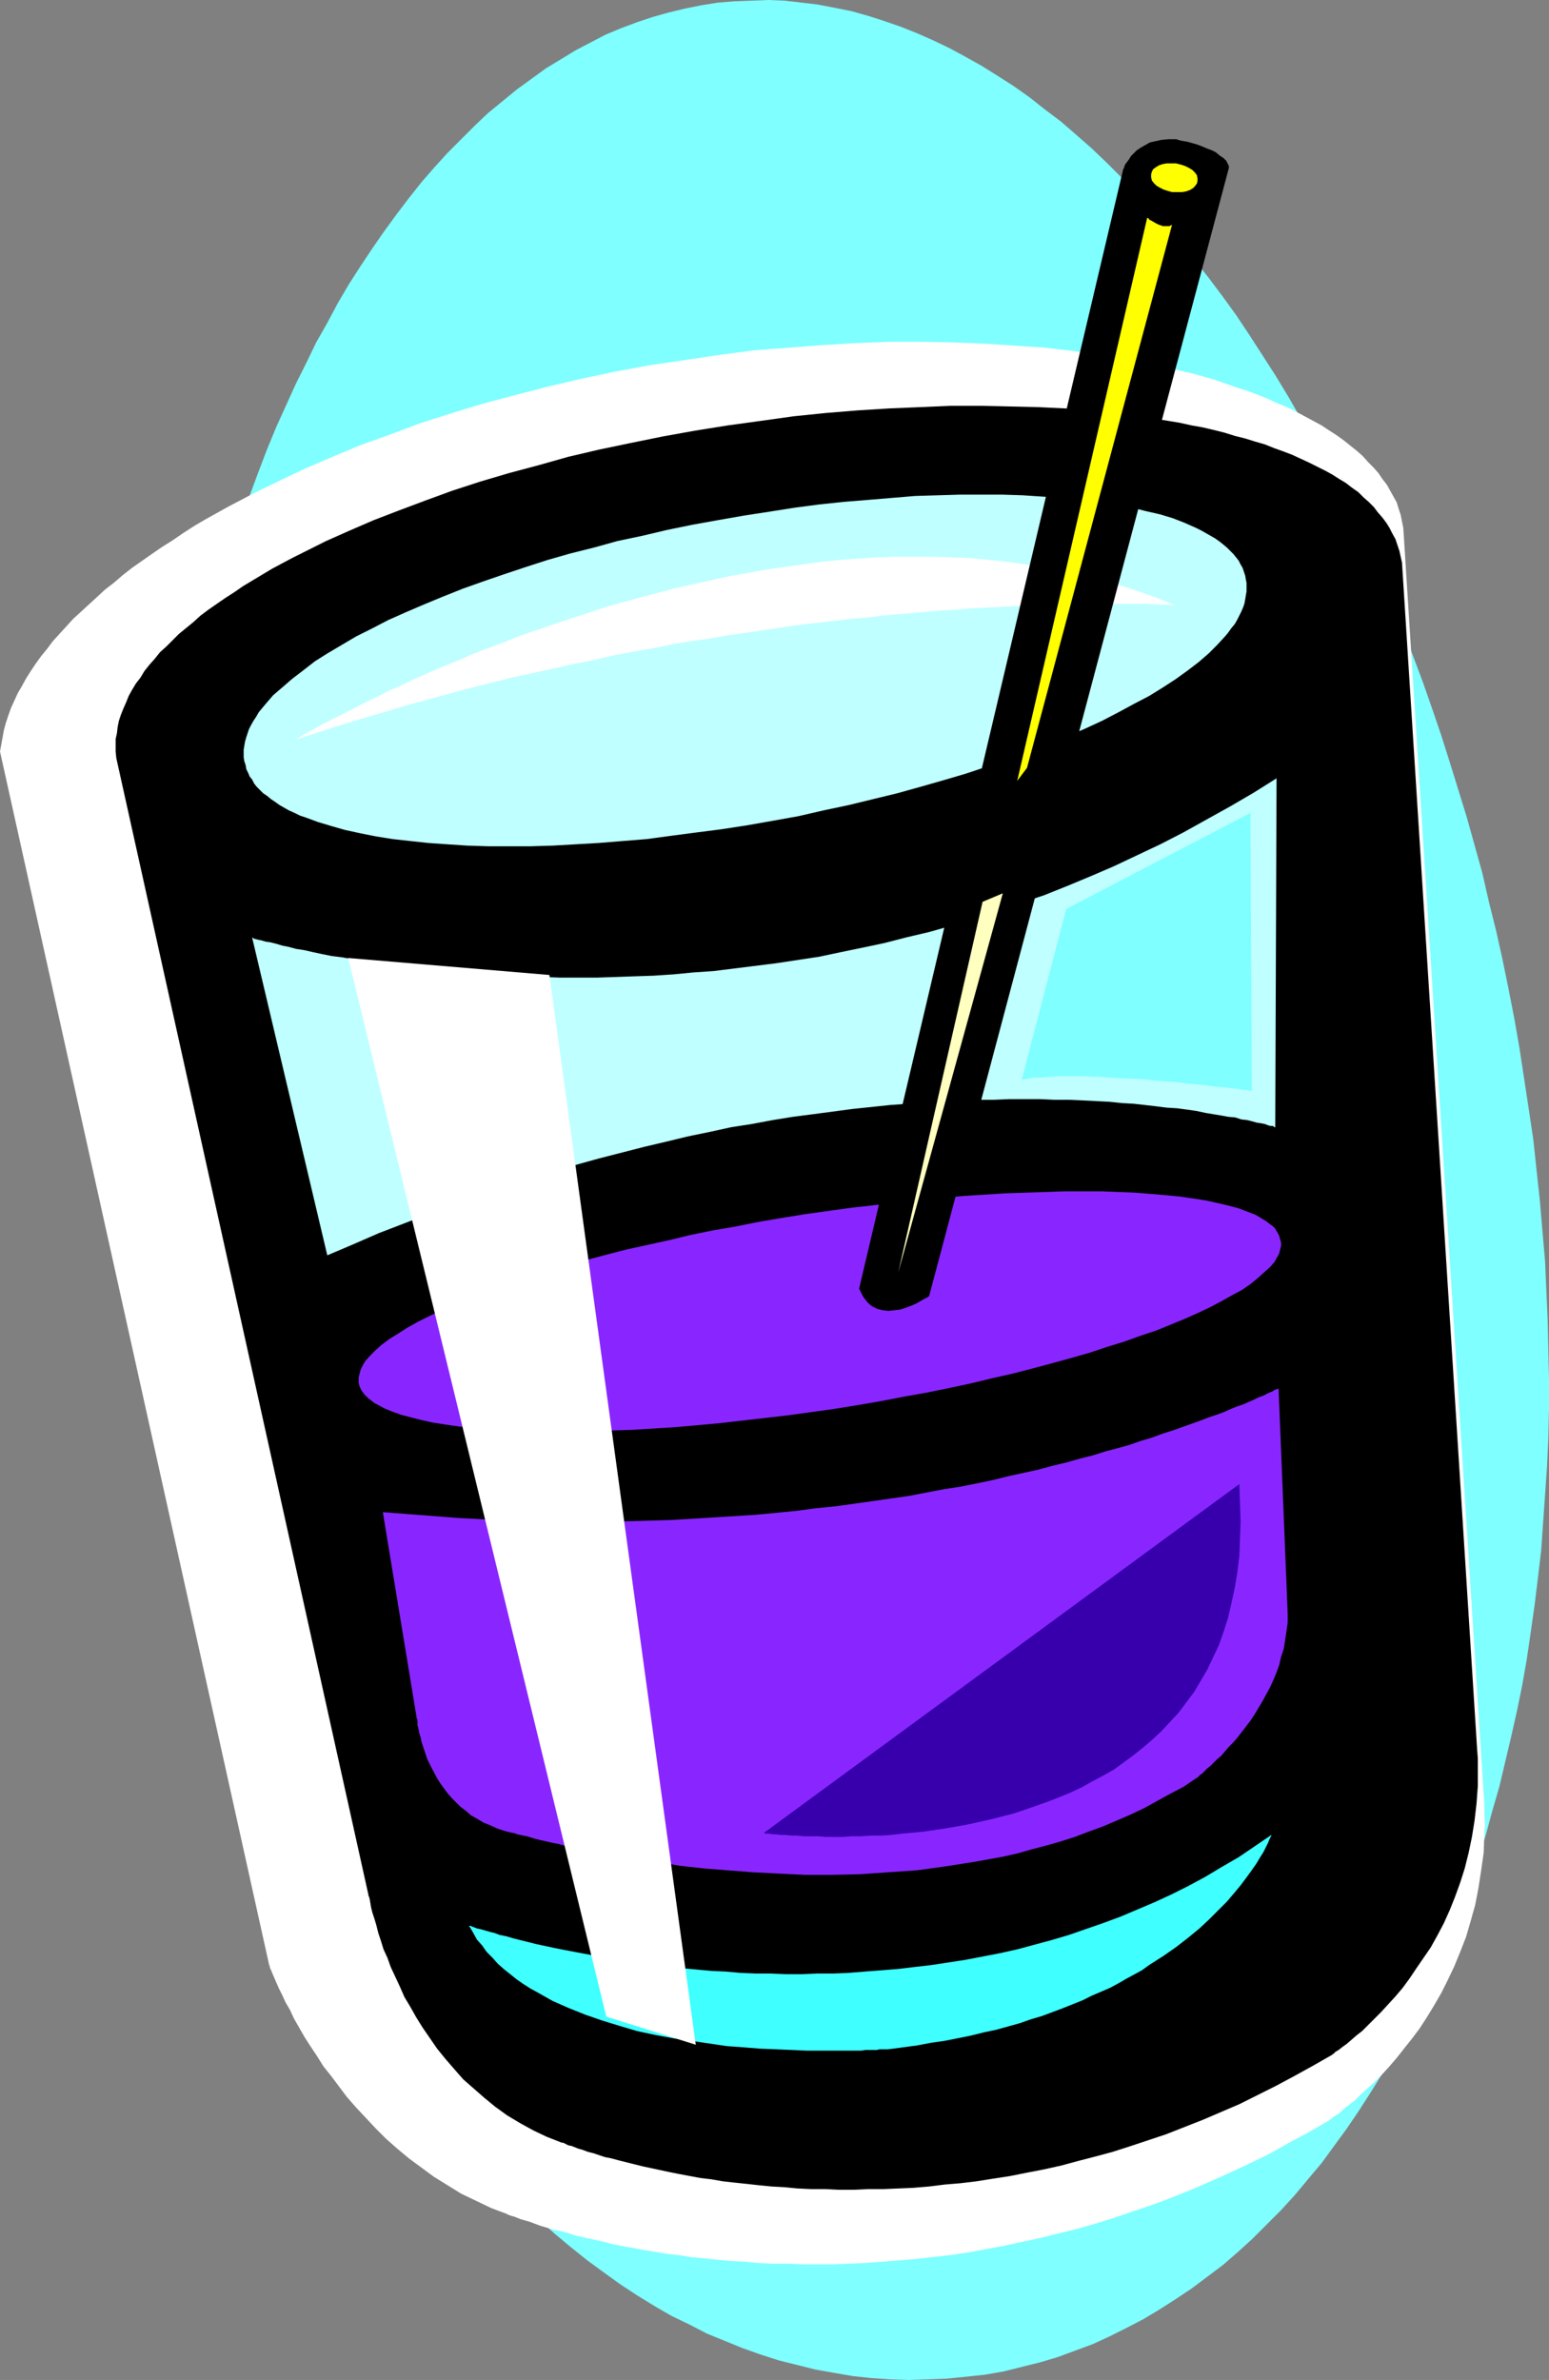
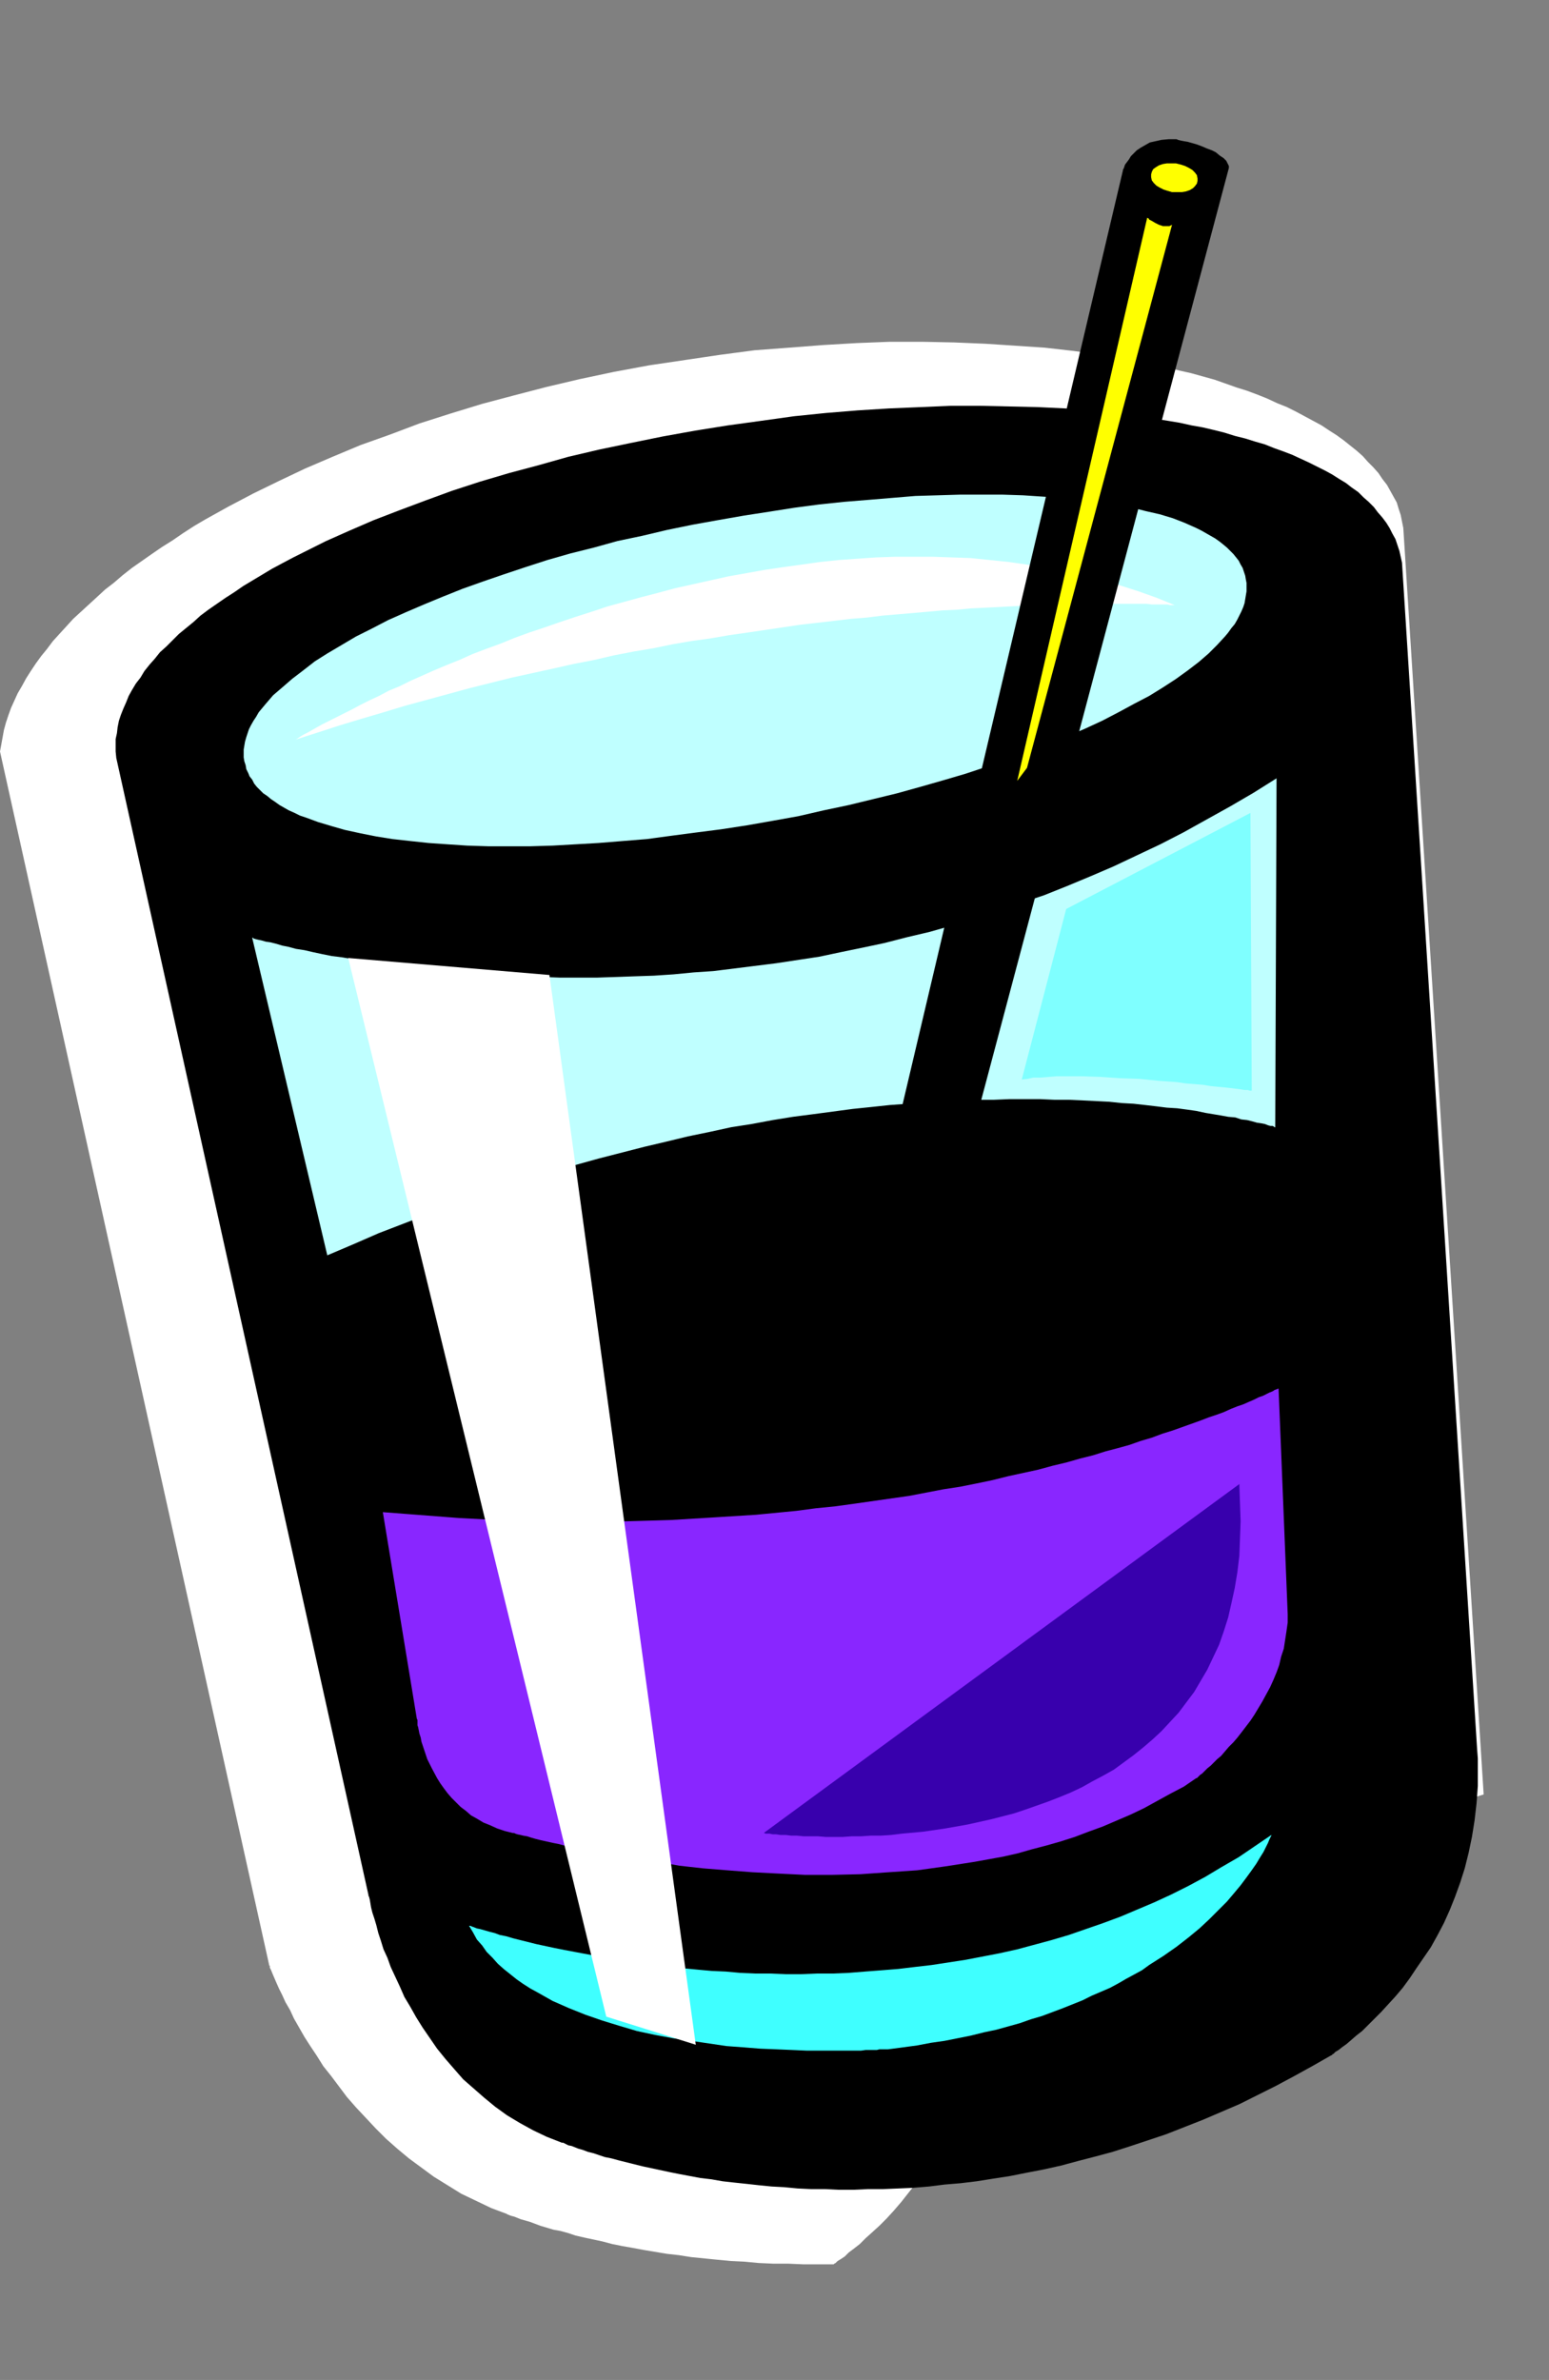
<svg xmlns="http://www.w3.org/2000/svg" xmlns:ns1="http://sodipodi.sourceforge.net/DTD/sodipodi-0.dtd" xmlns:ns2="http://www.inkscape.org/namespaces/inkscape" version="1.0" width="101.349mm" height="155.711mm" id="svg16" ns1:docname="Drink 27.wmf">
  <rect width="100%" height="100%" fill="#808080" stroke="none" />
  <ns1:namedview id="namedview16" pagecolor="#ffffff" bordercolor="#000000" borderopacity="0.25" ns2:showpageshadow="2" ns2:pageopacity="0.0" ns2:pagecheckerboard="0" ns2:deskcolor="#d1d1d1" ns2:document-units="mm" />
  <defs id="defs1">
    <pattern id="WMFhbasepattern" patternUnits="userSpaceOnUse" width="6" height="6" x="0" y="0" />
  </defs>
-   <path style="fill:#7fffff;fill-opacity:1;fill-rule:evenodd;stroke:none" d="m 234.095,588.192 4.847,-0.485 4.524,-0.485 4.685,-0.808 4.524,-1.131 4.524,-1.131 4.362,-1.293 4.362,-1.616 4.362,-1.616 4.2,-1.939 4.2,-2.101 4.039,-2.101 4.039,-2.424 4.039,-2.585 3.877,-2.585 3.877,-2.909 3.877,-2.909 3.716,-3.232 3.554,-3.232 3.554,-3.555 3.554,-3.555 3.393,-3.717 3.231,-3.878 3.393,-4.04 3.07,-4.201 3.07,-4.201 3.07,-4.525 2.908,-4.525 2.908,-4.686 2.746,-4.686 2.585,-5.009 2.585,-5.009 2.585,-5.009 2.423,-5.333 2.262,-5.332 2.262,-5.494 2.1,-5.656 2.1,-5.656 1.939,-5.817 1.939,-5.817 1.616,-5.979 1.777,-6.14 1.454,-6.14 1.454,-6.14 1.454,-6.464 1.292,-6.302 1.131,-6.464 0.969,-6.625 0.969,-6.787 0.808,-6.625 0.808,-6.787 0.485,-6.948 0.485,-6.948 0.485,-6.948 0.323,-7.11 0.162,-7.11 v -7.272 l -0.162,-7.272 -0.162,-7.272 -0.323,-7.272 -0.323,-7.433 -0.646,-7.433 -0.646,-7.595 -0.808,-7.433 -0.808,-7.595 -1.131,-7.595 -1.131,-7.433 -1.131,-7.433 -1.292,-7.433 -1.454,-7.433 -1.454,-7.11 -1.616,-7.272 -1.777,-7.11 -1.616,-7.11 -1.939,-6.948 -1.939,-6.948 -2.1,-6.787 -2.1,-6.787 -2.1,-6.625 -2.262,-6.625 -2.262,-6.464 -2.423,-6.464 -2.423,-6.302 -2.585,-6.302 -2.585,-6.14 -2.746,-5.979 -2.746,-5.979 -2.746,-5.817 -2.908,-5.817 -2.908,-5.656 -3.07,-5.494 -3.07,-5.332 -3.07,-5.333 -3.231,-5.333 -3.231,-5.009 -3.231,-5.009 -3.231,-4.848 -3.393,-4.686 -3.393,-4.525 -3.554,-4.525 -3.554,-4.363 -3.554,-4.201 -3.554,-4.04 -3.716,-3.878 -3.554,-3.717 -3.716,-3.717 -3.716,-3.555 -3.877,-3.393 -3.716,-3.232 -3.877,-2.909 -3.877,-3.07 -3.877,-2.747 -4.039,-2.585 -3.877,-2.424 -4.039,-2.262 -3.877,-2.101 -4.039,-1.939 -4.039,-1.778 -4.039,-1.616 -4.2,-1.454 -4.039,-1.293 L 210.508,2.747 206.469,1.939 202.268,1.131 198.229,0.646 194.029,0.162 189.99,0 l -4.2,0.162 -4.2,0.162 -4.039,0.323 -4.039,0.646 -4.039,0.808 -4.039,0.97 -4.039,1.131 -3.877,1.293 -3.877,1.454 -3.877,1.616 -3.716,1.939 -3.716,1.939 -3.716,2.262 -3.716,2.262 -3.554,2.585 -3.554,2.585 -3.554,2.909 -3.554,2.909 -3.393,3.232 -3.231,3.232 -3.393,3.393 -3.231,3.555 -3.231,3.717 -3.07,3.878 -3.07,4.04 -3.07,4.201 -2.908,4.201 -2.908,4.363 -2.908,4.525 -2.746,4.686 -2.585,4.848 -2.746,4.848 -2.423,5.009 -2.585,5.171 -2.423,5.333 -2.423,5.333 -2.262,5.494 -2.1,5.494 -2.1,5.656 -2.1,5.817 -1.939,5.979 -1.939,5.979 -1.777,6.14 -1.777,6.14 -1.616,6.14 -1.616,6.464 -1.454,6.464 -1.454,6.464 -1.292,6.625 -1.292,6.625 -1.131,6.787 -0.969,6.787 -1.131,6.948 -0.808,7.11 -0.808,6.948 -0.646,7.11 -0.485,7.11 -0.485,7.272 -0.485,7.272 -0.323,7.272 -0.162,7.433 -0.162,7.433 v 7.433 l 0.162,7.595 0.323,7.595 0.323,7.595 0.323,7.595 0.646,7.595 0.646,7.433 0.808,7.433 0.808,7.433 0.969,7.272 1.131,7.272 1.292,7.11 1.292,7.11 1.454,6.948 1.454,6.948 1.616,6.948 1.777,6.787 1.777,6.625 1.939,6.625 2.1,6.625 2.1,6.464 2.1,6.302 2.423,6.302 2.262,6.14 2.585,5.979 2.423,5.979 2.746,5.817 2.585,5.817 2.908,5.656 2.746,5.494 3.07,5.494 2.908,5.333 3.231,5.171 3.07,5.009 3.231,5.009 3.393,4.848 3.393,4.686 3.393,4.686 3.554,4.363 3.554,4.363 3.716,4.201 3.716,4.04 3.716,3.878 3.877,3.878 3.716,3.555 4.039,3.555 3.877,3.232 4.039,3.232 4.2,3.07 4.039,2.909 4.2,2.747 4.2,2.585 4.2,2.424 4.362,2.101 4.362,2.262 4.362,1.778 4.362,1.778 4.524,1.616 4.524,1.454 4.524,1.131 4.524,1.131 4.524,0.808 4.685,0.808 4.524,0.485 4.685,0.323 4.685,0.162 4.685,-0.162 z" id="path1" />
-   <path style="fill:#ffffff;fill-opacity:1;fill-rule:evenodd;stroke:none" d="m 366.894,443.729 -19.871,-313.164 -0.323,-1.616 -0.323,-1.616 -0.485,-1.454 -0.485,-1.616 -0.808,-1.454 -0.808,-1.454 -0.808,-1.454 -1.131,-1.454 -0.969,-1.454 -1.292,-1.454 -1.292,-1.293 -1.292,-1.454 -1.454,-1.293 -1.616,-1.293 -1.616,-1.293 -1.777,-1.293 -1.777,-1.131 -1.939,-1.293 -2.1,-1.131 -2.1,-1.131 -2.1,-1.131 -2.262,-1.131 -2.423,-0.97 -2.423,-1.131 -2.423,-0.97 -2.585,-0.97 -2.585,-0.808 -2.746,-0.97 -2.746,-0.97 -2.908,-0.808 -2.908,-0.808 -2.908,-0.646 -3.07,-0.808 -3.07,-0.646 -3.231,-0.646 -3.231,-0.646 -3.231,-0.485 -3.393,-0.646 -3.393,-0.485 -3.554,-0.485 -7.108,-0.808 -7.27,-0.485 -7.432,-0.485 -7.755,-0.323 -7.755,-0.162 h -8.078 l -8.239,0.323 -8.239,0.485 -8.401,0.646 -8.562,0.646 -8.562,1.131 -8.724,1.293 -8.724,1.293 -8.724,1.616 -8.401,1.778 -8.239,1.939 -8.078,2.101 -7.916,2.101 -7.916,2.424 -7.593,2.424 -7.27,2.747 -7.27,2.585 -6.947,2.909 -6.785,2.909 -6.462,3.07 -6.301,3.07 -3.07,1.616 -3.07,1.616 -2.908,1.616 -2.908,1.616 -2.746,1.616 -2.746,1.778 -2.585,1.778 -2.585,1.616 -2.585,1.778 -4.847,3.393 -2.262,1.778 -2.262,1.939 -2.1,1.616 -2.1,1.939 -1.939,1.778 -1.939,1.778 -1.939,1.778 -1.616,1.778 -1.777,1.939 -1.616,1.778 -1.454,1.939 -1.454,1.778 -1.292,1.778 -1.292,1.939 -1.131,1.778 -0.969,1.778 -1.131,1.939 -0.808,1.778 -0.808,1.778 -0.646,1.778 -0.646,1.939 -0.485,1.778 -0.323,1.778 -0.323,1.778 L 0,185.83 66.561,485.904 v 0.162 h 0.162 v 0.162 0.323 l 0.323,0.646 0.323,0.808 0.485,1.131 0.485,1.131 0.646,1.454 0.808,1.616 0.808,1.778 1.131,1.939 0.969,2.101 1.292,2.262 1.292,2.262 1.454,2.262 1.616,2.424 1.616,2.585 1.939,2.424 1.939,2.585 1.939,2.585 2.262,2.585 2.423,2.585 2.423,2.585 2.585,2.585 2.746,2.424 2.908,2.424 3.07,2.262 3.07,2.262 3.393,2.101 3.393,2.101 3.716,1.778 3.716,1.778 3.877,1.454 0.162,0.162 h 0.162 l 0.323,0.162 0.485,0.162 0.646,0.162 0.808,0.323 0.808,0.323 1.131,0.323 1.131,0.323 1.292,0.485 1.292,0.485 1.616,0.485 1.616,0.485 1.777,0.323 1.777,0.485 1.939,0.646 2.1,0.485 2.262,0.485 2.262,0.485 2.423,0.646 2.423,0.485 2.746,0.485 2.585,0.485 2.908,0.485 2.908,0.485 2.908,0.323 3.07,0.485 3.231,0.323 3.231,0.323 3.393,0.323 3.393,0.162 3.393,0.323 3.554,0.162 h 3.716 l 3.716,0.162 h 3.716 3.877 l 3.877,-0.162 4.039,-0.162 4.039,-0.323 4.2,-0.323 4.039,-0.323 4.2,-0.485 4.362,-0.485 4.362,-0.646 4.362,-0.808 4.362,-0.808 4.524,-0.97 4.524,-0.97 4.524,-1.131 4.685,-1.131 4.524,-1.293 4.685,-1.454 4.685,-1.616 4.847,-1.616 4.685,-1.778 4.847,-1.939 4.847,-2.101 4.685,-2.101 4.847,-2.262 5.008,-2.424 4.847,-2.747 4.847,-2.585 5.008,-2.909 v 0 l 0.162,-0.162 v 0 l 0.323,-0.162 0.485,-0.485 0.808,-0.485 0.969,-0.646 0.969,-0.97 1.292,-0.97 1.454,-1.131 1.454,-1.454 1.616,-1.454 1.777,-1.616 1.777,-1.778 1.777,-1.939 1.939,-2.262 1.777,-2.262 1.939,-2.424 1.939,-2.585 1.777,-2.747 1.777,-2.909 1.777,-3.07 1.616,-3.232 1.616,-3.393 1.454,-3.555 1.454,-3.717 1.131,-3.878 1.131,-4.04 0.808,-4.201 0.646,-4.201 0.646,-4.525 0.162,-4.686 0.162,-2.424 -0.162,-2.424 v -2.424 z" id="path2" />
+   <path style="fill:#ffffff;fill-opacity:1;fill-rule:evenodd;stroke:none" d="m 366.894,443.729 -19.871,-313.164 -0.323,-1.616 -0.323,-1.616 -0.485,-1.454 -0.485,-1.616 -0.808,-1.454 -0.808,-1.454 -0.808,-1.454 -1.131,-1.454 -0.969,-1.454 -1.292,-1.454 -1.292,-1.293 -1.292,-1.454 -1.454,-1.293 -1.616,-1.293 -1.616,-1.293 -1.777,-1.293 -1.777,-1.131 -1.939,-1.293 -2.1,-1.131 -2.1,-1.131 -2.1,-1.131 -2.262,-1.131 -2.423,-0.97 -2.423,-1.131 -2.423,-0.97 -2.585,-0.97 -2.585,-0.808 -2.746,-0.97 -2.746,-0.97 -2.908,-0.808 -2.908,-0.808 -2.908,-0.646 -3.07,-0.808 -3.07,-0.646 -3.231,-0.646 -3.231,-0.646 -3.231,-0.485 -3.393,-0.646 -3.393,-0.485 -3.554,-0.485 -7.108,-0.808 -7.27,-0.485 -7.432,-0.485 -7.755,-0.323 -7.755,-0.162 h -8.078 l -8.239,0.323 -8.239,0.485 -8.401,0.646 -8.562,0.646 -8.562,1.131 -8.724,1.293 -8.724,1.293 -8.724,1.616 -8.401,1.778 -8.239,1.939 -8.078,2.101 -7.916,2.101 -7.916,2.424 -7.593,2.424 -7.27,2.747 -7.27,2.585 -6.947,2.909 -6.785,2.909 -6.462,3.07 -6.301,3.07 -3.07,1.616 -3.07,1.616 -2.908,1.616 -2.908,1.616 -2.746,1.616 -2.746,1.778 -2.585,1.778 -2.585,1.616 -2.585,1.778 -4.847,3.393 -2.262,1.778 -2.262,1.939 -2.1,1.616 -2.1,1.939 -1.939,1.778 -1.939,1.778 -1.939,1.778 -1.616,1.778 -1.777,1.939 -1.616,1.778 -1.454,1.939 -1.454,1.778 -1.292,1.778 -1.292,1.939 -1.131,1.778 -0.969,1.778 -1.131,1.939 -0.808,1.778 -0.808,1.778 -0.646,1.778 -0.646,1.939 -0.485,1.778 -0.323,1.778 -0.323,1.778 L 0,185.83 66.561,485.904 v 0.162 h 0.162 v 0.162 0.323 l 0.323,0.646 0.323,0.808 0.485,1.131 0.485,1.131 0.646,1.454 0.808,1.616 0.808,1.778 1.131,1.939 0.969,2.101 1.292,2.262 1.292,2.262 1.454,2.262 1.616,2.424 1.616,2.585 1.939,2.424 1.939,2.585 1.939,2.585 2.262,2.585 2.423,2.585 2.423,2.585 2.585,2.585 2.746,2.424 2.908,2.424 3.07,2.262 3.07,2.262 3.393,2.101 3.393,2.101 3.716,1.778 3.716,1.778 3.877,1.454 0.162,0.162 h 0.162 l 0.323,0.162 0.485,0.162 0.646,0.162 0.808,0.323 0.808,0.323 1.131,0.323 1.131,0.323 1.292,0.485 1.292,0.485 1.616,0.485 1.616,0.485 1.777,0.323 1.777,0.485 1.939,0.646 2.1,0.485 2.262,0.485 2.262,0.485 2.423,0.646 2.423,0.485 2.746,0.485 2.585,0.485 2.908,0.485 2.908,0.485 2.908,0.323 3.07,0.485 3.231,0.323 3.231,0.323 3.393,0.323 3.393,0.162 3.393,0.323 3.554,0.162 h 3.716 l 3.716,0.162 h 3.716 3.877 v 0 l 0.162,-0.162 v 0 l 0.323,-0.162 0.485,-0.485 0.808,-0.485 0.969,-0.646 0.969,-0.97 1.292,-0.97 1.454,-1.131 1.454,-1.454 1.616,-1.454 1.777,-1.616 1.777,-1.778 1.777,-1.939 1.939,-2.262 1.777,-2.262 1.939,-2.424 1.939,-2.585 1.777,-2.747 1.777,-2.909 1.777,-3.07 1.616,-3.232 1.616,-3.393 1.454,-3.555 1.454,-3.717 1.131,-3.878 1.131,-4.04 0.808,-4.201 0.646,-4.201 0.646,-4.525 0.162,-4.686 0.162,-2.424 -0.162,-2.424 v -2.424 z" id="path2" />
  <path style="fill:#000000;fill-opacity:1;fill-rule:evenodd;stroke:none" d="m 365.278,432.579 -18.579,-293.449 -0.323,-1.454 -0.323,-1.454 -0.485,-1.454 -0.485,-1.454 -0.808,-1.454 -0.646,-1.293 -0.808,-1.293 -0.969,-1.293 -1.131,-1.293 -0.969,-1.293 -1.292,-1.293 -1.292,-1.131 -1.292,-1.293 -1.616,-1.131 -1.454,-1.131 -1.616,-0.97 -1.777,-1.131 -1.777,-0.97 -1.939,-0.97 -1.939,-0.97 -2.1,-0.97 -2.1,-0.97 -2.1,-0.808 -2.262,-0.808 -2.423,-0.97 -2.262,-0.646 -2.585,-0.808 -2.585,-0.646 -2.585,-0.808 -2.585,-0.646 -2.746,-0.646 -2.746,-0.485 -2.908,-0.646 -2.908,-0.485 -3.07,-0.485 -2.908,-0.485 -6.301,-0.808 -6.462,-0.646 -6.624,-0.646 -6.785,-0.323 -7.108,-0.162 -7.108,-0.162 h -7.432 l -7.432,0.323 -7.755,0.323 -7.755,0.485 -7.916,0.646 -7.916,0.808 -8.078,1.131 -8.239,1.131 -8.078,1.293 -8.078,1.454 -7.916,1.616 -7.755,1.616 -7.593,1.778 -7.432,2.101 -7.27,1.939 -7.108,2.101 -6.947,2.262 -6.624,2.424 -6.462,2.424 -6.301,2.424 -5.978,2.585 -5.816,2.585 -5.493,2.747 -2.585,1.293 -2.746,1.454 -2.423,1.293 -2.423,1.454 -2.423,1.454 -2.423,1.454 -2.1,1.454 -2.262,1.454 -2.1,1.454 -2.1,1.454 -1.939,1.454 -1.777,1.616 -1.777,1.454 -1.777,1.454 -1.616,1.616 -1.454,1.454 -1.616,1.454 -1.292,1.616 -1.292,1.454 -1.292,1.616 -0.969,1.616 -1.131,1.454 -0.969,1.616 -0.808,1.454 -0.646,1.616 -0.646,1.454 -0.646,1.616 -0.485,1.454 -0.323,1.616 -0.162,1.454 -0.323,1.454 v 1.616 1.454 l 0.162,1.616 62.361,281.169 v 0.162 l 0.162,0.323 0.162,0.646 0.162,0.97 0.162,0.97 0.323,1.293 0.485,1.454 0.485,1.616 0.485,1.939 0.646,1.939 0.646,2.101 0.969,2.101 0.808,2.262 1.131,2.424 1.131,2.424 1.131,2.585 1.454,2.424 1.454,2.585 1.616,2.585 1.777,2.585 1.777,2.585 2.1,2.585 2.1,2.424 2.262,2.585 2.585,2.262 2.585,2.262 2.746,2.262 2.908,2.101 3.231,1.939 3.231,1.778 3.393,1.616 3.716,1.454 v 0 h 0.323 l 0.323,0.162 0.323,0.162 0.646,0.323 0.808,0.162 0.808,0.323 0.808,0.323 1.131,0.323 1.292,0.485 1.292,0.323 1.454,0.485 1.454,0.485 1.616,0.323 1.777,0.485 1.939,0.485 1.939,0.485 1.939,0.485 2.262,0.485 2.262,0.485 2.262,0.485 2.423,0.485 2.585,0.485 2.585,0.485 2.746,0.323 2.746,0.485 2.908,0.323 3.07,0.323 2.908,0.323 3.231,0.323 3.07,0.162 3.393,0.323 3.393,0.162 h 3.393 l 3.393,0.162 h 3.554 l 3.554,-0.162 h 3.716 l 3.877,-0.162 3.716,-0.162 3.877,-0.323 3.877,-0.485 3.877,-0.323 4.039,-0.485 4.039,-0.646 4.2,-0.646 4.039,-0.808 4.2,-0.808 4.362,-0.97 4.2,-1.131 4.362,-1.131 4.2,-1.131 4.524,-1.454 4.362,-1.454 4.362,-1.454 4.524,-1.778 4.524,-1.778 4.524,-1.939 4.524,-1.939 4.524,-2.262 4.524,-2.262 4.524,-2.424 4.685,-2.585 4.524,-2.585 h 0.162 v -0.162 l 0.323,-0.162 0.485,-0.485 0.808,-0.485 0.808,-0.646 1.131,-0.808 1.131,-0.97 1.292,-1.131 1.454,-1.131 1.454,-1.454 1.616,-1.616 1.616,-1.616 1.777,-1.939 1.777,-1.939 1.777,-2.101 1.777,-2.424 1.616,-2.424 1.777,-2.585 1.777,-2.585 1.616,-2.909 1.616,-3.07 1.454,-3.232 1.292,-3.232 1.292,-3.555 1.131,-3.555 0.969,-3.878 0.808,-3.878 0.646,-4.04 0.485,-4.201 0.323,-4.363 v -2.262 -2.262 -2.262 z" id="path3" />
  <path style="fill:#bfffff;fill-opacity:1;fill-rule:evenodd;stroke:none" d="m 191.121,202.958 6.301,-1.131 6.301,-1.454 6.139,-1.293 5.978,-1.454 5.978,-1.454 5.816,-1.616 5.654,-1.616 5.493,-1.616 5.331,-1.778 5.17,-1.778 5.008,-1.939 4.847,-1.778 4.685,-1.939 4.524,-1.939 4.2,-1.939 4.039,-2.101 3.877,-2.101 3.716,-1.939 3.393,-2.101 3.231,-2.101 2.908,-2.101 2.746,-2.101 2.423,-2.101 2.1,-2.101 1.939,-2.101 0.808,-0.97 0.808,-1.131 0.808,-0.97 0.646,-1.131 0.485,-0.97 0.485,-0.97 0.485,-1.131 0.323,-0.97 0.162,-0.97 0.162,-0.97 0.162,-0.97 v -0.97 -1.131 l -0.162,-0.808 -0.162,-0.97 -0.323,-0.97 -0.323,-0.97 -0.485,-0.808 -0.485,-0.97 -0.646,-0.808 -0.646,-0.808 -0.808,-0.808 -0.808,-0.808 -0.969,-0.808 -0.808,-0.646 -1.131,-0.808 -1.131,-0.646 -1.131,-0.646 -1.131,-0.646 -1.292,-0.646 -1.454,-0.646 -1.454,-0.646 -2.908,-1.131 -3.231,-0.97 -3.554,-0.808 -3.716,-0.97 -3.877,-0.646 -4.2,-0.646 -4.362,-0.485 -4.524,-0.485 -4.685,-0.323 -4.847,-0.323 -5.008,-0.162 h -5.17 -5.493 l -5.493,0.162 -5.493,0.162 -5.816,0.485 -5.816,0.485 -5.978,0.485 -6.139,0.646 -6.139,0.808 -6.139,0.97 -6.301,0.97 -6.462,1.131 -6.301,1.131 -6.301,1.293 -6.139,1.454 -6.139,1.293 -5.816,1.616 -5.816,1.454 -5.654,1.616 -5.493,1.778 -5.331,1.778 -5.17,1.778 -5.008,1.778 -4.847,1.939 -4.685,1.939 -4.524,1.939 -4.362,1.939 -4.039,2.101 -3.877,1.939 -3.554,2.101 -3.554,2.101 -3.07,1.939 -2.908,2.262 -2.746,2.101 -2.423,2.101 -2.262,1.939 -1.939,2.262 -0.808,0.97 -0.808,0.97 -0.646,1.131 -0.646,0.97 -0.646,1.131 -0.485,0.97 -0.323,0.97 -0.323,0.97 -0.323,1.131 -0.162,0.97 -0.162,0.97 v 0.97 0.97 l 0.162,0.97 0.323,0.97 0.162,0.97 0.485,0.97 0.323,0.808 0.646,0.808 0.485,0.97 0.646,0.808 0.808,0.808 0.808,0.808 0.969,0.646 0.969,0.808 0.969,0.646 1.131,0.808 1.131,0.646 1.131,0.646 1.454,0.646 1.292,0.646 1.454,0.485 3.07,1.131 3.231,0.97 3.393,0.97 3.716,0.808 4.039,0.808 4.039,0.646 4.362,0.485 4.524,0.485 4.685,0.323 4.847,0.323 5.17,0.162 h 5.17 5.331 l 5.493,-0.162 5.654,-0.323 5.654,-0.323 5.978,-0.485 5.978,-0.485 5.978,-0.808 6.139,-0.808 6.301,-0.808 6.301,-0.97 z" id="path4" />
  <path style="fill:#bfffff;fill-opacity:1;fill-rule:evenodd;stroke:none" d="m 62.361,231.883 h 0.162 l 0.162,0.162 0.485,0.162 0.646,0.162 0.808,0.162 1.131,0.323 1.131,0.162 1.292,0.323 1.616,0.485 1.616,0.323 1.777,0.485 2.1,0.323 2.1,0.485 2.262,0.485 2.423,0.485 2.585,0.323 2.746,0.485 2.908,0.485 2.908,0.485 3.231,0.323 3.231,0.485 3.393,0.485 3.393,0.323 3.716,0.323 3.716,0.323 3.877,0.323 3.877,0.323 4.039,0.162 4.2,0.162 4.362,0.162 4.362,0.162 h 4.362 4.524 l 4.685,-0.162 4.685,-0.162 4.847,-0.162 4.847,-0.323 5.008,-0.485 4.847,-0.323 5.17,-0.646 5.17,-0.646 5.17,-0.646 5.331,-0.808 5.331,-0.808 5.331,-1.131 5.493,-1.131 5.331,-1.131 5.654,-1.454 5.493,-1.293 5.654,-1.616 5.493,-1.778 5.654,-1.778 5.654,-1.939 5.816,-1.939 5.654,-2.262 5.816,-2.424 5.654,-2.424 5.816,-2.747 5.816,-2.747 5.654,-2.909 5.816,-3.232 5.816,-3.232 5.816,-3.393 5.654,-3.555 -0.323,86.29 h -0.162 l -0.162,-0.162 -0.323,-0.162 h -0.485 l -0.646,-0.162 -0.808,-0.323 -0.808,-0.162 -1.131,-0.162 -1.131,-0.323 -1.292,-0.323 -1.454,-0.162 -1.454,-0.485 -1.777,-0.162 -1.777,-0.323 -1.939,-0.323 -1.939,-0.323 -2.262,-0.485 -2.262,-0.323 -2.423,-0.323 -2.585,-0.162 -2.585,-0.323 -2.746,-0.323 -2.908,-0.323 -2.908,-0.162 -3.07,-0.323 -3.231,-0.162 -3.231,-0.162 -3.554,-0.162 h -3.554 l -3.554,-0.162 h -3.716 -3.877 l -3.877,0.162 h -4.039 l -4.2,0.162 -4.2,0.162 -4.362,0.323 -4.362,0.323 -4.524,0.323 -4.524,0.485 -4.685,0.485 -4.847,0.646 -4.847,0.646 -5.008,0.646 -5.008,0.808 -5.17,0.97 -5.17,0.808 -5.17,1.131 -5.493,1.131 -5.331,1.293 -5.493,1.293 -5.654,1.454 -5.654,1.454 -5.816,1.616 -5.816,1.778 -5.816,1.778 -5.978,1.939 -5.978,1.939 -6.139,2.262 -6.139,2.262 -6.301,2.424 -6.301,2.424 -6.301,2.747 -6.462,2.747 z" id="path5" />
-   <path style="fill:#8926ff;fill-opacity:1;fill-rule:evenodd;stroke:none" d="m 206.307,348.39 5.978,-0.97 5.654,-0.97 5.816,-1.131 5.493,-0.97 5.493,-1.131 5.331,-1.131 5.331,-1.293 5.008,-1.131 5.008,-1.293 4.847,-1.293 4.685,-1.293 4.524,-1.293 4.362,-1.454 4.2,-1.293 4.039,-1.454 3.877,-1.293 3.554,-1.454 3.554,-1.454 3.231,-1.454 3.07,-1.454 2.746,-1.454 2.585,-1.454 2.423,-1.293 2.1,-1.454 1.777,-1.454 1.616,-1.454 1.454,-1.293 1.131,-1.293 0.323,-0.646 0.485,-0.808 0.323,-0.646 0.162,-0.646 0.162,-0.646 0.162,-0.646 v -0.646 l -0.162,-0.646 -0.162,-0.485 -0.162,-0.646 -0.323,-0.646 -0.323,-0.485 -0.323,-0.646 -0.485,-0.485 -0.646,-0.485 -0.646,-0.485 -0.646,-0.485 -0.808,-0.485 -1.616,-0.97 -2.1,-0.808 -2.1,-0.808 -2.423,-0.646 -2.746,-0.646 -2.908,-0.646 -3.07,-0.485 -3.393,-0.485 -3.393,-0.323 -3.716,-0.323 -4.039,-0.323 -4.039,-0.162 -4.2,-0.162 h -4.524 -4.524 l -4.685,0.162 -4.847,0.162 -5.008,0.162 -5.17,0.323 -5.17,0.323 -5.331,0.485 -5.493,0.485 -5.493,0.646 -5.654,0.646 -5.816,0.646 -5.816,0.808 -5.816,0.808 -5.978,0.97 -5.654,0.97 -5.654,1.131 -5.654,0.97 -5.493,1.131 -5.331,1.293 -5.17,1.131 -5.17,1.131 -5.008,1.293 -4.847,1.293 -4.685,1.293 -4.524,1.454 -4.362,1.293 -4.2,1.454 -4.039,1.293 -3.716,1.454 -3.716,1.293 -3.393,1.454 -3.231,1.454 -3.07,1.454 -2.908,1.454 -2.585,1.454 -2.262,1.454 -2.1,1.293 -1.939,1.454 -1.616,1.454 -1.292,1.293 -1.131,1.293 -0.485,0.808 -0.323,0.646 -0.323,0.646 -0.162,0.646 -0.162,0.646 -0.162,0.646 v 0.646 0.646 l 0.162,0.646 0.162,0.485 0.323,0.646 0.323,0.485 0.485,0.646 0.485,0.485 0.485,0.485 0.646,0.485 0.808,0.646 0.646,0.323 1.777,0.97 1.939,0.808 2.262,0.808 2.423,0.646 2.585,0.646 2.908,0.646 3.07,0.485 3.393,0.485 3.554,0.323 3.716,0.323 3.877,0.323 4.039,0.162 4.362,0.162 h 4.362 4.524 l 4.685,-0.162 4.847,-0.162 5.008,-0.162 5.17,-0.323 5.17,-0.323 5.493,-0.485 5.331,-0.485 5.654,-0.646 5.654,-0.646 5.654,-0.646 5.816,-0.808 z" id="path6" />
  <path style="fill:#8926ff;fill-opacity:1;fill-rule:evenodd;stroke:none" d="m 94.672,373.922 8.401,51.063 v 0 l 0.162,0.323 v 0.162 0.485 0.646 l 0.162,0.485 0.162,0.808 0.162,0.808 0.323,0.97 0.162,0.97 0.323,0.97 0.323,0.97 0.808,2.424 1.131,2.262 1.292,2.424 0.808,1.293 0.808,1.131 0.969,1.293 0.969,1.131 1.131,1.131 1.131,1.131 1.292,0.97 1.292,1.131 1.454,0.808 1.616,0.97 1.616,0.646 1.777,0.808 1.939,0.646 1.939,0.485 h 0.162 0.162 l 0.323,0.162 0.485,0.162 0.808,0.162 0.646,0.162 0.969,0.162 0.969,0.323 1.131,0.323 1.292,0.323 1.454,0.323 1.454,0.323 1.616,0.323 1.777,0.485 1.777,0.323 1.939,0.485 2.1,0.323 2.1,0.485 2.262,0.485 2.262,0.323 2.423,0.485 2.423,0.323 2.585,0.485 2.585,0.323 2.746,0.323 2.746,0.485 2.908,0.323 2.908,0.323 5.978,0.485 6.301,0.485 6.301,0.323 6.624,0.323 h 6.785 l 6.947,-0.162 6.947,-0.485 7.108,-0.485 6.947,-0.97 7.27,-1.131 3.554,-0.646 3.554,-0.646 3.554,-0.808 3.393,-0.97 3.716,-0.97 3.393,-0.97 3.554,-1.131 3.393,-1.293 3.554,-1.293 3.393,-1.454 3.393,-1.454 3.393,-1.616 3.231,-1.778 3.231,-1.778 3.393,-1.778 3.07,-2.101 h 0.162 l 0.162,-0.162 0.323,-0.323 0.323,-0.323 0.485,-0.323 0.646,-0.646 0.646,-0.646 0.808,-0.646 0.808,-0.808 0.808,-0.808 0.969,-0.808 0.969,-1.131 0.969,-1.131 1.131,-1.131 0.969,-1.131 1.131,-1.454 2.1,-2.747 0.969,-1.454 1.939,-3.232 0.969,-1.778 0.969,-1.778 0.808,-1.778 0.808,-1.939 0.646,-1.778 0.485,-2.101 0.646,-1.939 0.323,-2.101 0.323,-2.101 0.323,-2.262 v -2.101 l -2.262,-55.911 v 0.162 h -0.162 l -0.323,0.162 -0.485,0.162 -0.485,0.323 -0.808,0.323 -0.646,0.323 -0.969,0.485 -0.969,0.323 -1.292,0.646 -1.131,0.485 -1.454,0.646 -1.454,0.485 -1.616,0.646 -1.777,0.808 -1.777,0.646 -1.939,0.646 -2.1,0.808 -2.262,0.808 -2.262,0.808 -2.262,0.808 -2.585,0.808 -2.585,0.97 -2.746,0.808 -2.746,0.97 -2.908,0.808 -3.07,0.808 -3.07,0.97 -3.231,0.808 -3.393,0.97 -3.393,0.808 -3.554,0.97 -3.716,0.808 -3.716,0.808 -3.877,0.97 -3.877,0.808 -4.039,0.808 -4.2,0.646 -4.2,0.808 -4.2,0.808 -4.524,0.646 -4.524,0.646 -4.524,0.646 -4.685,0.646 -4.847,0.485 -4.847,0.646 -5.008,0.485 -5.008,0.485 -5.17,0.323 -5.17,0.323 -5.331,0.323 -5.331,0.323 -5.493,0.162 -5.654,0.162 h -5.654 -11.47 l -5.978,-0.162 -5.978,-0.162 -5.978,-0.162 -6.139,-0.323 -6.301,-0.485 -6.301,-0.485 z" id="path7" />
  <path style="fill:#ffffff;fill-opacity:1;fill-rule:evenodd;stroke:none" d="m 73.023,182.921 v 0 l 0.323,-0.162 0.485,-0.323 0.485,-0.323 0.808,-0.485 0.969,-0.485 1.131,-0.646 1.131,-0.646 1.454,-0.808 1.616,-0.808 1.616,-0.808 1.939,-0.97 1.939,-0.97 2.1,-1.131 2.262,-1.131 2.423,-1.131 2.423,-1.293 2.746,-1.131 2.585,-1.293 2.908,-1.293 2.908,-1.293 3.07,-1.293 3.231,-1.293 3.231,-1.454 3.393,-1.293 3.554,-1.293 3.554,-1.454 3.554,-1.293 3.877,-1.293 3.716,-1.293 3.877,-1.293 4.039,-1.293 3.877,-1.293 8.239,-2.262 4.362,-1.131 4.2,-1.131 4.362,-0.97 4.362,-0.97 4.362,-0.97 4.524,-0.808 4.524,-0.808 4.362,-0.646 4.685,-0.646 4.524,-0.646 4.685,-0.485 4.524,-0.323 4.685,-0.323 4.685,-0.162 h 4.685 4.685 l 4.685,0.162 4.685,0.162 4.685,0.485 4.685,0.485 4.524,0.646 4.685,0.646 4.685,0.97 4.524,0.97 4.685,1.131 4.524,1.454 4.524,1.454 4.524,1.616 4.362,1.778 h -0.323 -0.323 -0.485 l -0.646,-0.162 h -0.808 -0.808 -1.131 -1.131 l -1.292,-0.162 h -1.454 -3.231 -1.777 -4.039 -2.1 -2.262 -2.423 l -2.423,0.162 h -2.585 l -2.746,0.162 h -2.908 l -2.746,0.162 -3.07,0.162 -3.07,0.162 -3.231,0.162 -3.393,0.162 -3.393,0.323 -3.554,0.162 -3.554,0.323 -3.716,0.323 -3.716,0.323 -3.877,0.323 -3.877,0.485 -4.039,0.323 -4.039,0.485 -4.2,0.485 -4.2,0.485 -4.362,0.646 -4.362,0.646 -4.362,0.646 -4.524,0.646 -4.685,0.808 -4.685,0.646 -4.685,0.808 -4.685,0.97 -4.847,0.808 -5.008,0.97 -4.847,1.131 -5.008,0.97 -5.008,1.131 -5.17,1.131 -5.17,1.131 -5.17,1.293 -5.17,1.293 -5.331,1.454 -10.663,2.909 -5.331,1.616 -5.493,1.616 -5.331,1.616 -5.493,1.778 z" id="path8" />
  <path style="fill:#3fffff;fill-opacity:1;fill-rule:evenodd;stroke:none" d="m 115.997,476.209 v 0 h 0.323 l 0.323,0.162 0.485,0.162 0.808,0.323 0.808,0.162 1.131,0.323 1.131,0.323 1.292,0.323 1.292,0.485 1.616,0.323 1.616,0.485 1.939,0.485 1.939,0.485 1.939,0.485 2.262,0.485 2.262,0.485 2.423,0.485 2.585,0.485 2.585,0.485 2.585,0.485 2.908,0.485 2.908,0.485 3.07,0.485 3.07,0.485 3.07,0.323 3.393,0.485 3.231,0.323 3.393,0.323 3.554,0.323 3.554,0.162 3.554,0.323 3.716,0.162 h 3.716 l 3.877,0.162 h 3.716 l 3.877,-0.162 h 4.039 l 3.877,-0.162 4.039,-0.323 4.2,-0.323 4.039,-0.323 4.039,-0.485 4.2,-0.485 4.2,-0.646 4.2,-0.646 4.2,-0.808 4.2,-0.808 4.362,-0.97 4.2,-1.131 4.2,-1.131 4.362,-1.293 4.2,-1.454 4.2,-1.454 4.362,-1.616 4.2,-1.778 4.2,-1.778 4.2,-1.939 4.2,-2.101 4.2,-2.262 4.039,-2.424 4.2,-2.424 4.039,-2.747 4.039,-2.747 v 0.162 0 l -0.162,0.323 -0.323,0.646 -0.323,0.808 -0.485,0.97 -0.646,1.293 -0.808,1.293 -0.969,1.616 -1.131,1.616 -1.292,1.778 -1.454,1.939 -1.616,1.939 -1.777,2.101 -2.1,2.101 -2.262,2.262 -2.423,2.262 -2.746,2.262 -2.908,2.262 -3.231,2.262 -3.554,2.262 -1.777,1.293 -1.777,0.97 -2.1,1.131 -1.939,1.131 -2.1,1.131 -2.262,0.97 -2.262,0.97 -2.262,1.131 -2.423,0.97 -2.423,0.97 -2.585,0.97 -2.585,0.97 -2.746,0.808 -2.746,0.97 -2.908,0.808 -2.908,0.808 -3.07,0.646 -3.231,0.808 -3.231,0.646 -3.231,0.646 -3.393,0.485 -3.393,0.646 -3.554,0.485 -3.716,0.485 h -0.162 -0.323 -0.485 -0.485 -0.646 l -0.646,0.162 h -0.808 -0.969 -0.969 l -1.131,0.162 h -1.131 -1.292 -1.454 -1.292 -1.616 -3.07 -3.554 l -3.554,-0.162 -3.877,-0.162 -4.039,-0.162 -4.039,-0.323 -4.362,-0.323 -4.362,-0.646 -4.362,-0.646 -4.524,-0.646 -4.362,-0.808 -4.524,-0.97 -4.362,-1.293 -4.2,-1.293 -4.2,-1.454 -4.039,-1.616 -4.039,-1.778 -3.716,-2.101 -1.777,-0.97 -1.777,-1.131 -1.616,-1.131 -1.616,-1.293 -1.616,-1.293 -1.454,-1.293 -1.292,-1.454 -1.454,-1.454 -1.131,-1.616 -1.292,-1.454 -0.969,-1.778 z" id="path9" />
  <path style="fill:#ffffff;fill-opacity:1;fill-rule:evenodd;stroke:none" d="m 86.109,236.893 49.759,4.201 36.189,264.525 -22.133,-6.948 z" id="path10" />
  <path style="fill:#000000;fill-opacity:1;fill-rule:evenodd;stroke:none" d="M 212.446,318.658 277.715,42.014 V 41.852 l 0.162,-0.162 0.162,-0.485 0.162,-0.485 0.485,-0.646 0.485,-0.646 0.485,-0.808 0.646,-0.646 0.808,-0.808 0.969,-0.646 1.131,-0.646 1.131,-0.646 1.454,-0.323 1.454,-0.323 1.777,-0.162 h 1.777 v 0 h 0.162 l 0.323,0.162 0.646,0.162 0.808,0.162 0.969,0.162 1.131,0.323 1.131,0.323 1.292,0.485 1.131,0.485 1.292,0.485 0.969,0.485 0.969,0.808 0.969,0.646 0.646,0.646 0.485,0.97 0.162,0.323 v 0.485 L 229.733,320.597 v 0 h -0.162 l -0.162,0.162 -0.323,0.162 -0.646,0.323 -0.808,0.485 -1.131,0.646 -1.131,0.485 -1.292,0.485 -1.454,0.485 -1.454,0.162 -1.454,0.162 -1.454,-0.162 -0.646,-0.162 -0.646,-0.162 -0.646,-0.323 -0.646,-0.323 -0.646,-0.485 -0.646,-0.646 -0.485,-0.646 -0.485,-0.646 -0.485,-0.97 z" id="path11" />
  <path style="fill:#ffff00;fill-opacity:1;fill-rule:evenodd;stroke:none" d="m 289.832,47.508 h 1.292 1.131 l 0.969,-0.162 0.969,-0.323 0.808,-0.485 0.485,-0.485 0.485,-0.646 0.162,-0.646 v -0.646 l -0.162,-0.808 -0.485,-0.646 -0.646,-0.646 -0.808,-0.485 -0.969,-0.485 -0.969,-0.323 -1.292,-0.323 h -1.131 -1.131 l -0.969,0.162 -0.969,0.323 -0.808,0.485 -0.646,0.485 -0.323,0.646 -0.162,0.646 v 0.646 l 0.162,0.808 0.485,0.646 0.646,0.646 0.808,0.485 0.969,0.485 0.969,0.323 z" id="path12" />
  <path style="fill:#ffff00;fill-opacity:1;fill-rule:evenodd;stroke:none" d="m 283.693,53.81 v 0 l 0.162,0.162 h 0.162 l 0.162,0.323 0.646,0.323 0.808,0.485 0.969,0.485 0.969,0.323 h 1.131 0.485 l 0.646,-0.323 -35.865,134.282 -2.423,3.232 z" id="path13" />
-   <path style="fill:#ffffbf;fill-opacity:1;fill-rule:evenodd;stroke:none" d="m 242.98,222.996 5.008,-2.101 -25.849,93.723 z" id="path14" />
  <path style="fill:#3800ad;fill-opacity:1;fill-rule:evenodd;stroke:none" d="m 188.859,453.263 h 0.162 l 0.323,0.162 h 0.323 0.646 l 0.808,0.162 h 0.808 l 1.131,0.162 h 1.292 l 1.292,0.162 h 1.454 l 1.616,0.162 h 1.777 1.777 l 1.939,0.162 h 4.2 l 2.262,-0.162 h 2.262 l 2.423,-0.162 h 2.423 l 2.585,-0.162 2.585,-0.323 5.331,-0.485 5.493,-0.808 5.493,-0.97 5.816,-1.293 5.654,-1.454 2.908,-0.97 2.746,-0.97 2.746,-0.97 2.908,-1.131 2.746,-1.131 2.746,-1.293 2.585,-1.454 2.746,-1.454 2.585,-1.454 2.423,-1.778 2.423,-1.778 2.423,-1.939 2.262,-1.939 2.262,-2.101 2.1,-2.262 2.1,-2.262 1.939,-2.585 1.939,-2.585 1.616,-2.747 1.616,-2.747 1.454,-3.07 1.454,-3.07 1.131,-3.232 1.131,-3.555 0.808,-3.555 0.808,-3.717 0.646,-3.878 0.485,-4.04 0.162,-4.201 0.162,-4.363 -0.162,-4.525 -0.162,-4.686 z" id="path15" />
  <path style="fill:#7fffff;fill-opacity:1;fill-rule:evenodd;stroke:none" d="m 263.66,224.773 45.559,-23.754 0.323,68.676 h -0.162 -0.323 l -0.485,-0.162 h -0.808 l -0.969,-0.162 -1.292,-0.162 -1.292,-0.162 -1.454,-0.162 -1.777,-0.162 -1.616,-0.162 -1.939,-0.323 -2.1,-0.162 -2.1,-0.162 -2.1,-0.323 -4.524,-0.323 -4.847,-0.485 -4.685,-0.162 -4.847,-0.323 -4.685,-0.162 h -4.362 -1.939 l -1.939,0.162 -1.939,0.162 h -1.777 l -1.454,0.323 -1.454,0.162 z" id="path16" />
</svg>